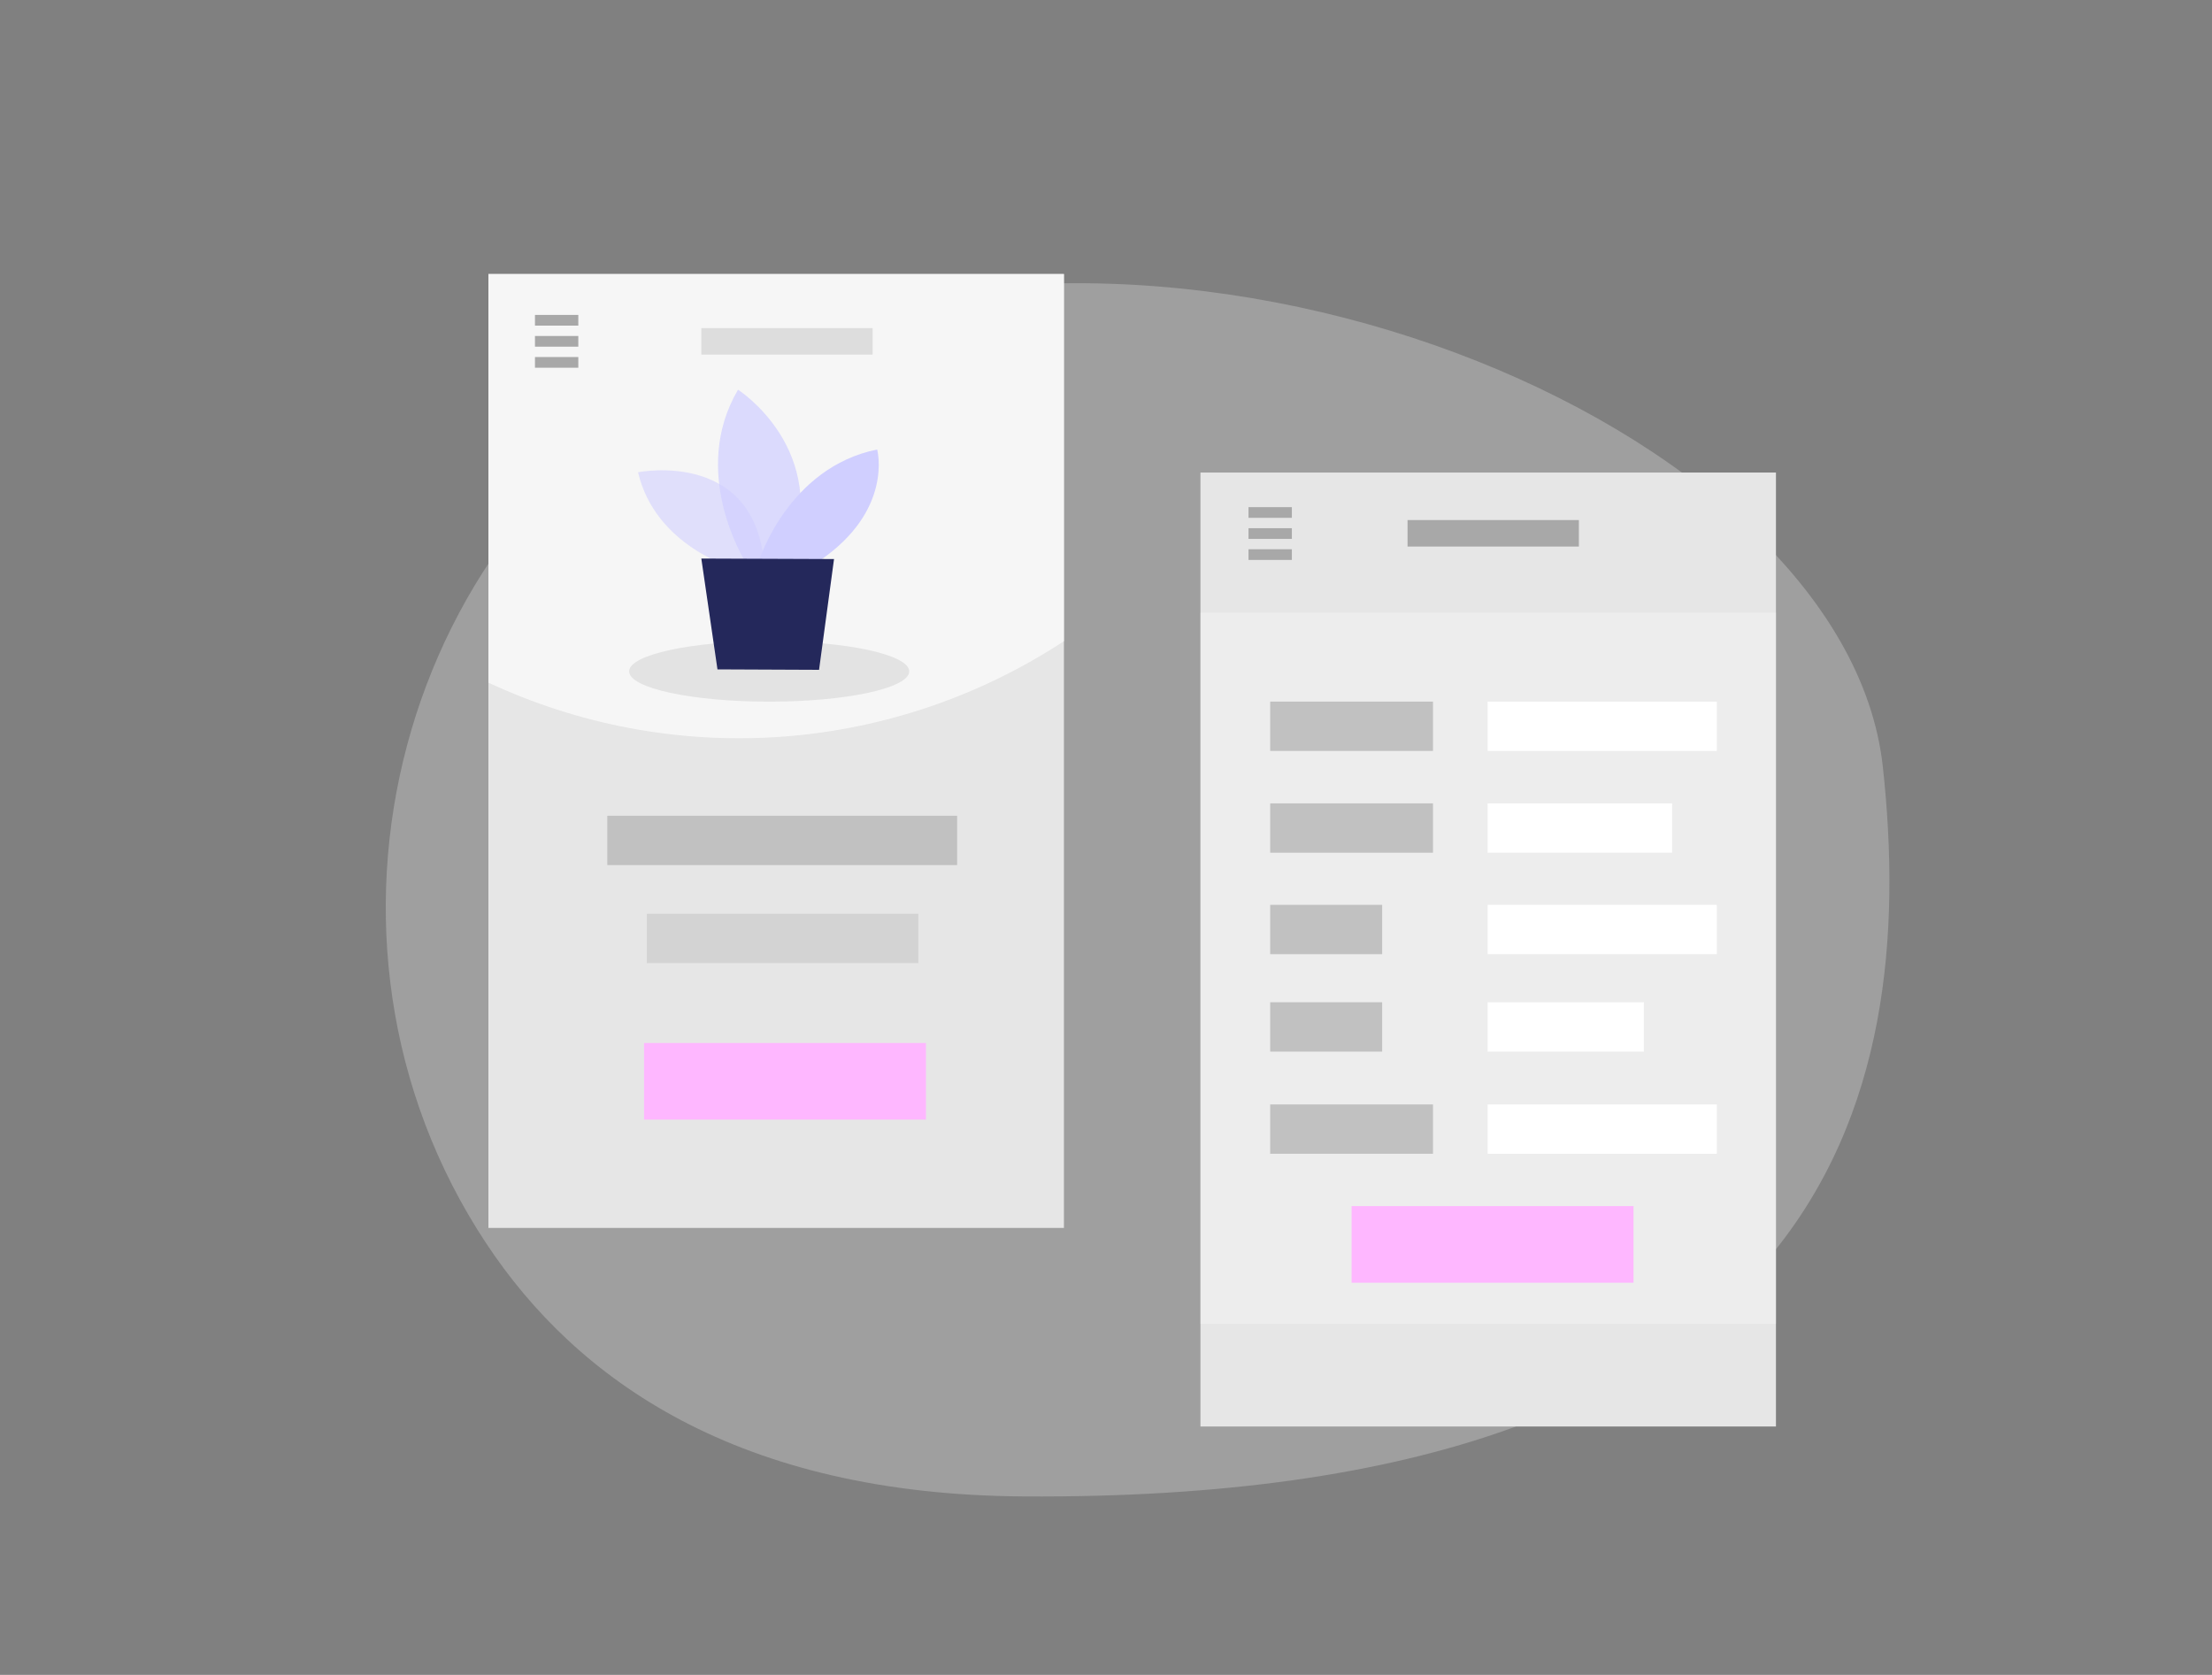
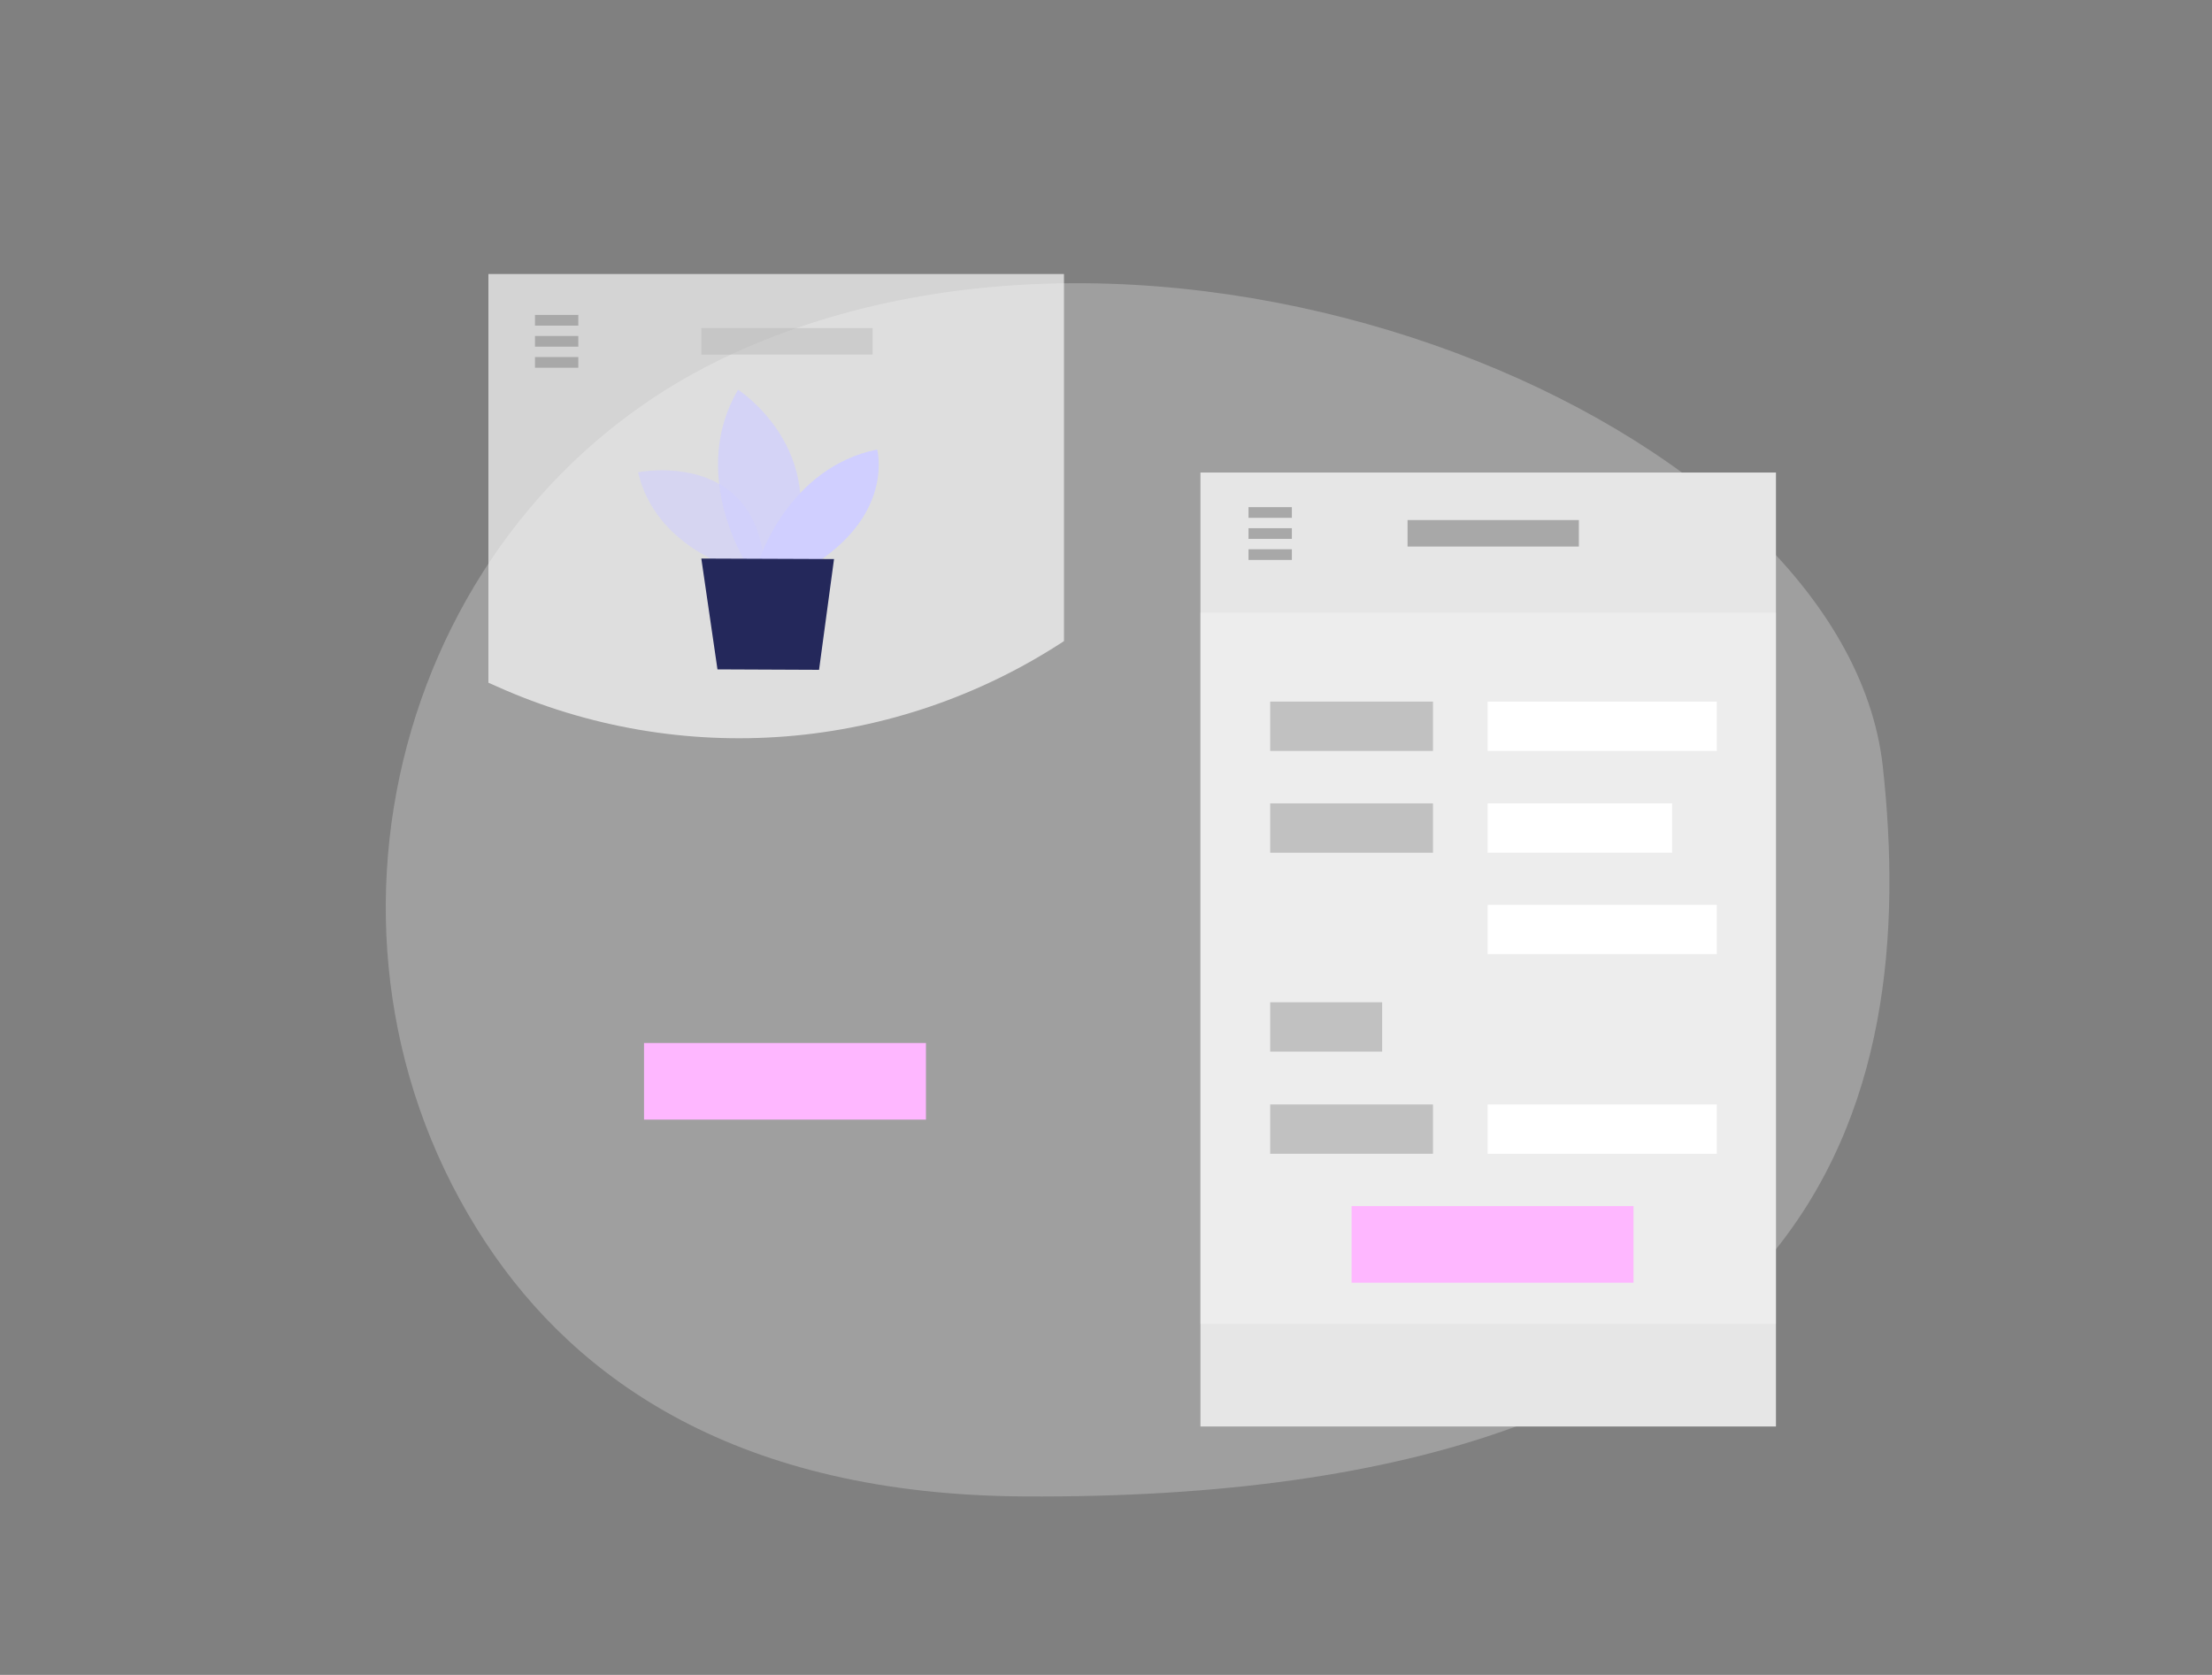
<svg xmlns="http://www.w3.org/2000/svg" width="210" height="159" viewBox="0 0 210 159" fill="none">
  <rect x="0" y="0" width="210" height="159" fill="#808080" stroke="none" />
  <path opacity="0.3" d="M68.476 34.091C37.8 48.911 27.032 89.109 46.153 118.027C54.742 131.017 70.046 141.892 97.188 142.06C173.691 142.546 182.18 104.24 178.752 72.797C175.187 40.124 110.964 13.575 68.476 34.091Z" fill="#E6E6E6" />
-   <path d="M101.005 26.011H46.368V116.571H101.005V26.011Z" fill="#E6E6E6" />
+   <path d="M101.005 26.011H46.368V116.571V26.011Z" fill="#E6E6E6" />
  <path d="M168.604 44.86H113.967V135.421H168.604V44.86Z" fill="#E6E6E6" />
  <path opacity="0.66" d="M46.368 64.812L47.203 65.181C55.817 69.035 65.254 70.659 74.654 69.904C84.053 69.15 93.115 66.041 101.01 60.862V26.011H46.368V64.812Z" fill="white" />
  <path d="M118.529 48.652H122.645" stroke="#A8A8A8" stroke-width="1.015" stroke-miterlimit="10" />
  <path d="M118.529 50.651H122.645" stroke="#A8A8A8" stroke-width="1.015" stroke-miterlimit="10" />
  <path d="M118.529 52.65H122.645" stroke="#A8A8A8" stroke-width="1.015" stroke-miterlimit="10" />
  <path d="M50.788 30.404H54.904" stroke="#A8A8A8" stroke-width="1.015" stroke-miterlimit="10" />
  <path d="M50.788 32.403H54.904" stroke="#A8A8A8" stroke-width="1.015" stroke-miterlimit="10" />
  <path d="M50.788 34.402H54.904" stroke="#A8A8A8" stroke-width="1.015" stroke-miterlimit="10" />
  <path d="M149.893 49.37H133.628V51.885H149.893V49.37Z" fill="#A8A8A8" />
  <path opacity="0.32" d="M82.845 31.148H66.581V33.663H82.845V31.148Z" fill="#A8A8A8" />
  <path opacity="0.3" d="M168.604 58.166H113.967V125.674H168.604V58.166Z" fill="white" />
  <path d="M136.043 66.605H120.587V71.288H136.043V66.605Z" fill="#C1C1C1" />
-   <path d="M90.867 77.443H57.656V82.126H90.867V77.443Z" fill="#C1C1C1" />
-   <path opacity="0.51" d="M87.181 86.747H61.409V91.43H87.181V86.747Z" fill="#C1C1C1" />
  <path d="M162.986 66.605H141.23V71.288H162.986V66.605Z" fill="white" />
  <path d="M136.043 104.847H120.587V109.53H136.043V104.847Z" fill="#C1C1C1" />
  <path d="M162.986 104.847H141.23V109.53H162.986V104.847Z" fill="white" />
  <path d="M136.043 76.267H120.587V80.95H136.043V76.267Z" fill="#C1C1C1" />
  <path d="M158.744 76.267H141.23V80.95H158.744V76.267Z" fill="white" />
-   <path d="M131.218 85.897H120.587V90.581H131.218V85.897Z" fill="#C1C1C1" />
  <path d="M162.986 85.897H141.23V90.581H162.986V85.897Z" fill="white" />
  <path d="M131.218 95.148H120.587V99.831H131.218V95.148Z" fill="#C1C1C1" />
-   <path d="M156.062 95.148H141.23V99.831H156.062V95.148Z" fill="white" />
  <path d="M155.08 114.498H128.315V121.771H155.08V114.498Z" fill="#FEB7FF" />
  <path d="M87.906 99.014H61.142V106.287H87.906V99.014Z" fill="#FEB7FF" />
  <path opacity="0.58" d="M69.772 53.968C69.772 53.968 62.218 51.896 60.575 44.834C60.575 44.834 72.282 42.455 72.613 54.591L69.772 53.968Z" fill="#D0CFFF" />
  <path opacity="0.73" d="M70.697 53.214C70.697 53.214 65.447 44.834 70.067 36.997C70.067 36.997 78.965 42.671 75.012 53.235L70.697 53.214Z" fill="#D0CFFF" />
-   <path opacity="0.08" d="M73.022 66.61C80.364 66.61 86.315 65.323 86.315 63.736C86.315 62.148 80.364 60.862 73.022 60.862C65.681 60.862 59.729 62.148 59.729 63.736C59.729 65.323 65.681 66.61 73.022 66.61Z" fill="black" />
  <path d="M72.056 53.22C72.056 53.22 74.849 44.37 83.275 42.672C83.275 42.672 84.85 48.42 77.821 53.22H72.056Z" fill="#D0CFFF" />
  <path d="M66.581 53.024L68.114 63.546L77.758 63.588L79.18 53.072L66.581 53.024Z" fill="#24285B" />
</svg>